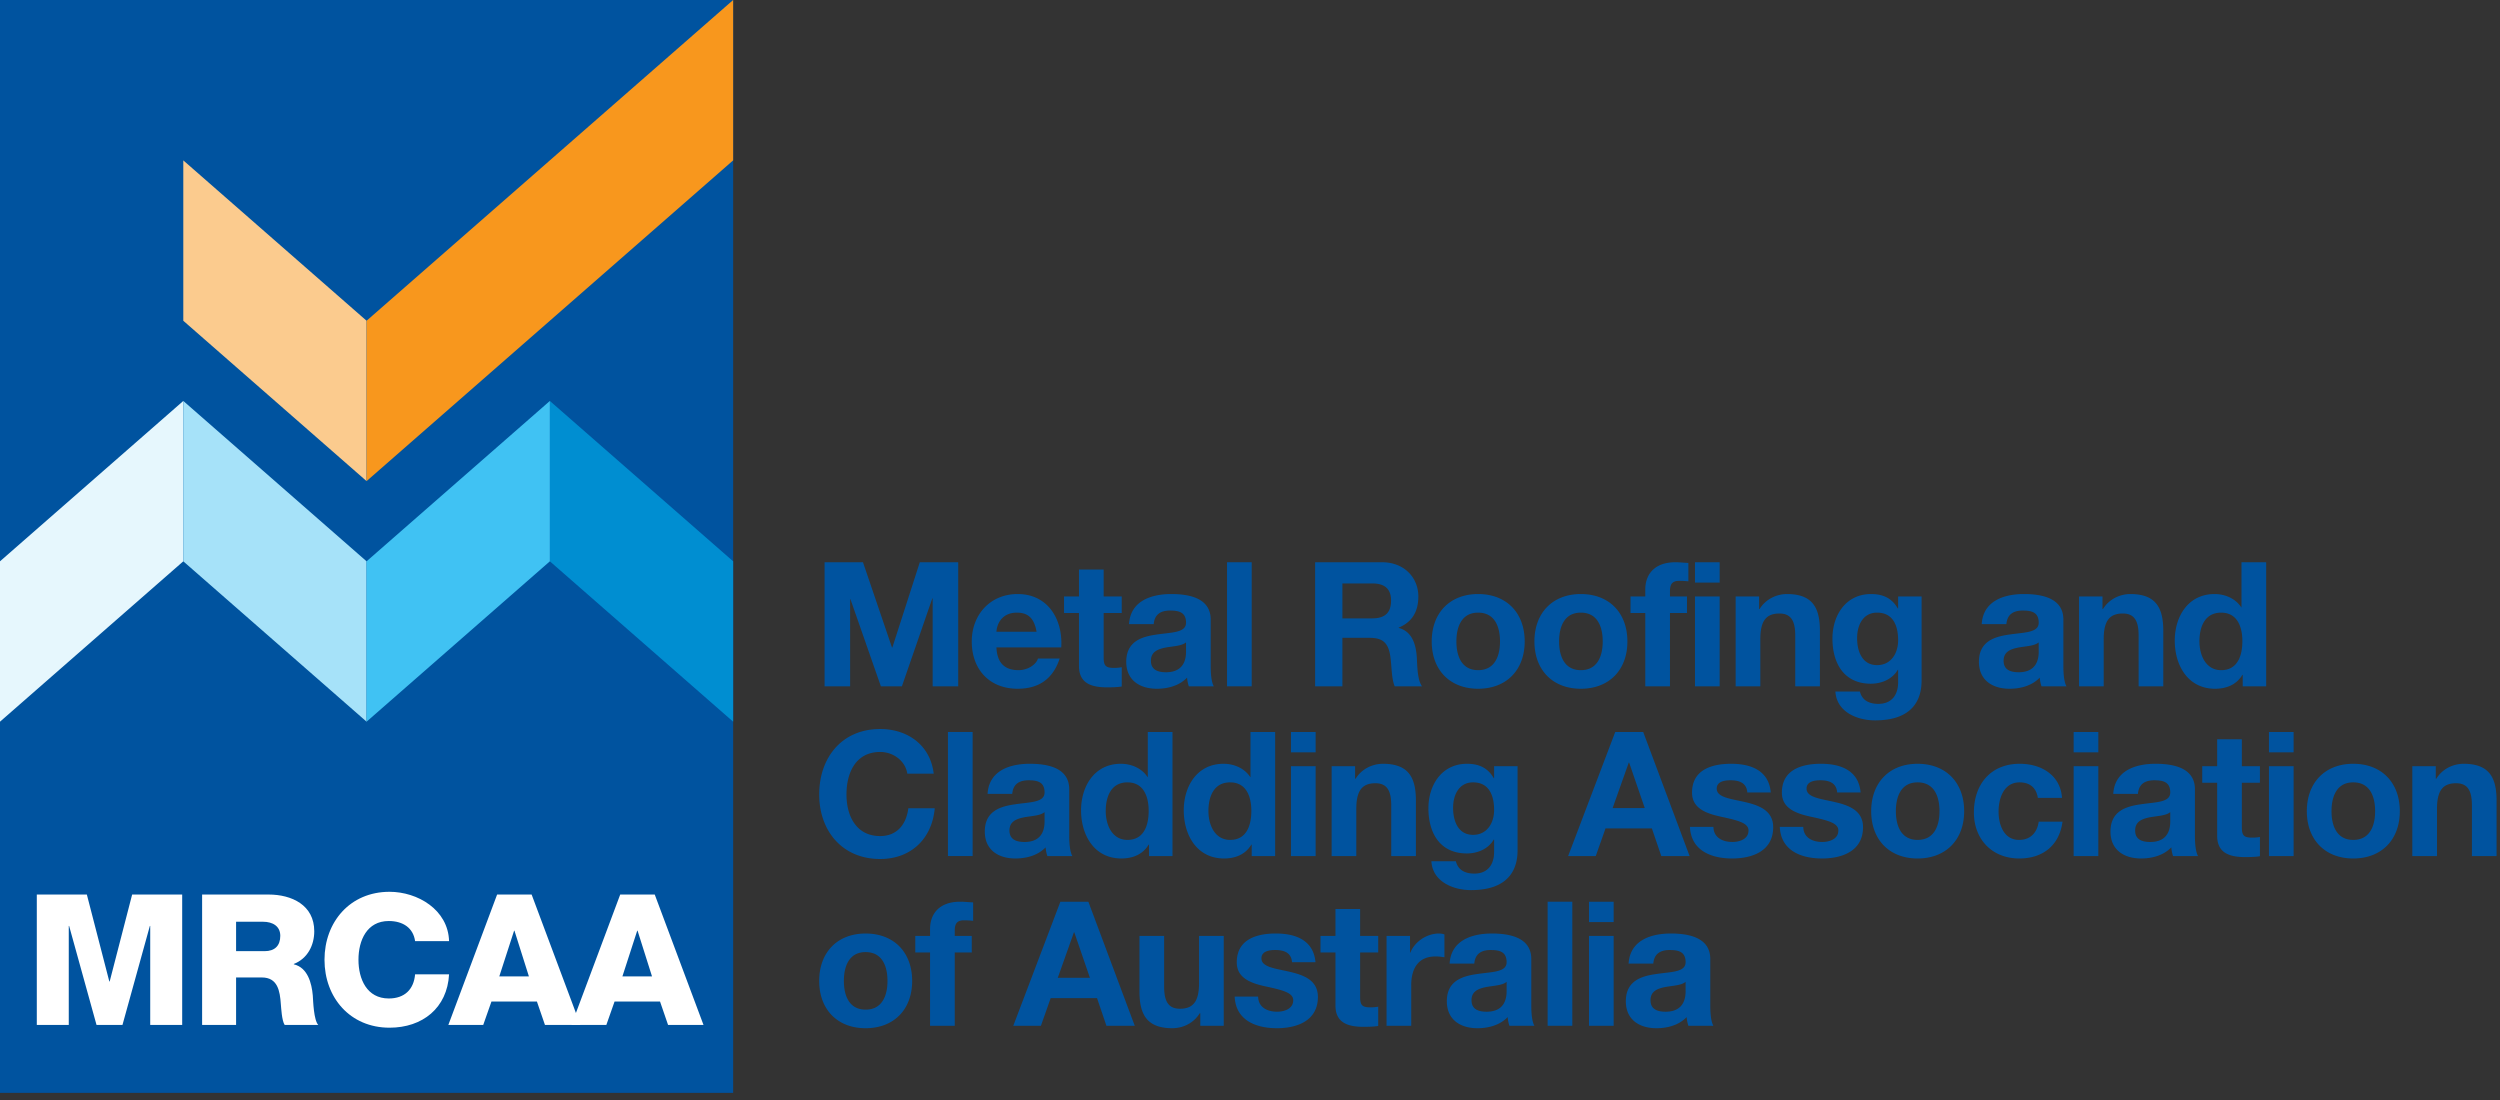
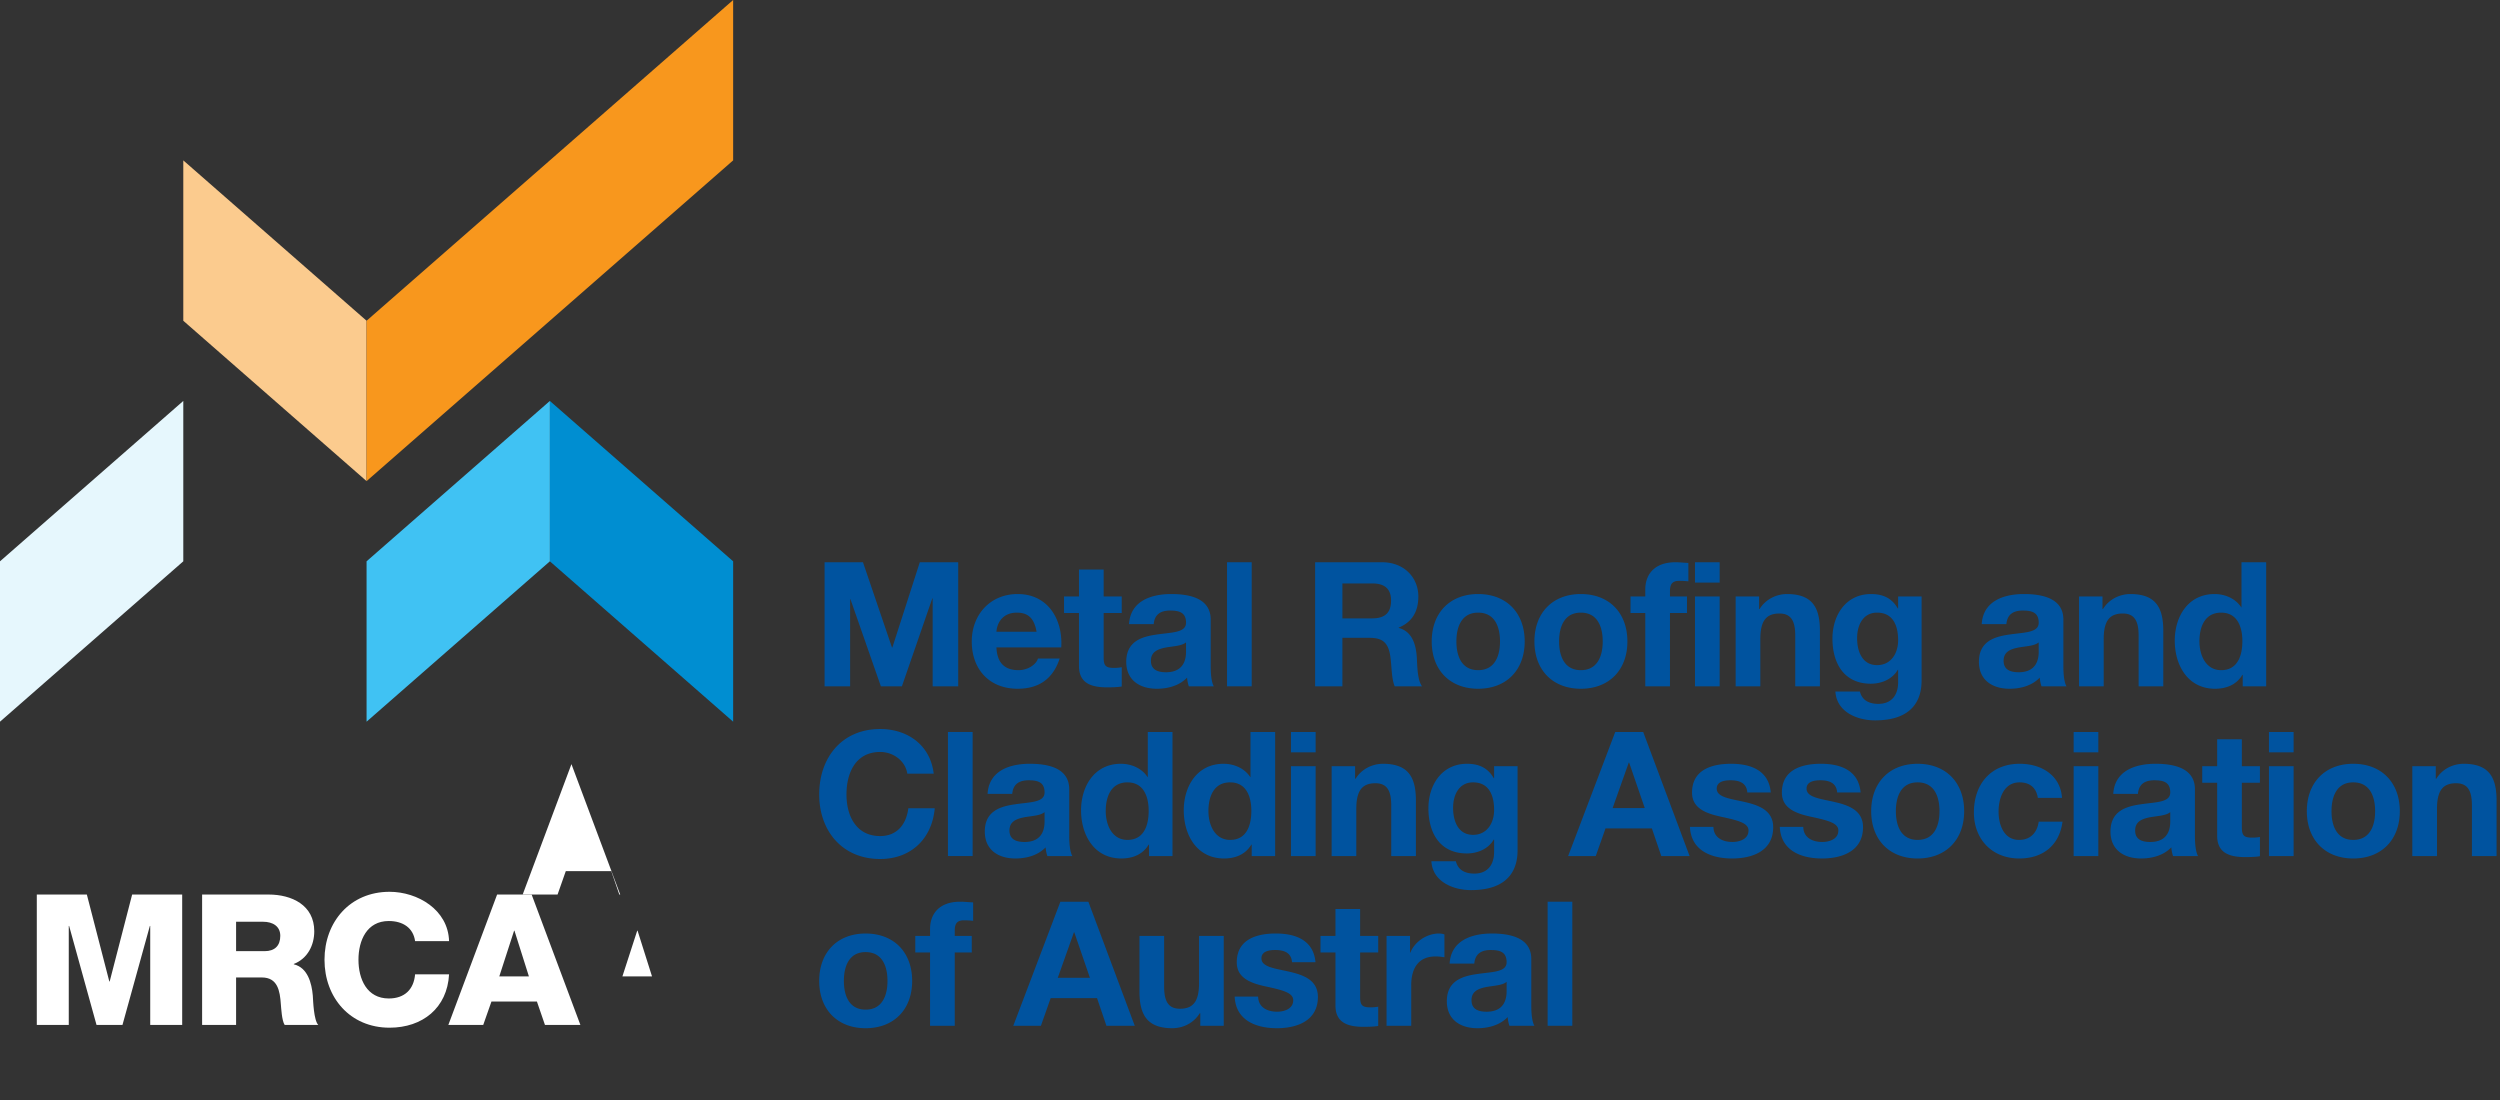
<svg xmlns="http://www.w3.org/2000/svg" width="350" height="154" viewBox="0 0 350 154" fill-rule="evenodd" clip-rule="evenodd" stroke-linejoin="round" stroke-miterlimit="2">
  <rect x="0" y="0" width="350" height="154" fill="#333333" stroke="none" />
  <path d="M115.441 78.714h5.376l4.063 11.945h.048l3.845-11.945h5.376v17.37h-3.576v-12.31h-.049l-4.257 12.31h-2.944l-4.257-12.188h-.049v12.188h-3.576v-17.37zM145.121 88.445c-.316-1.751-1.071-2.676-2.75-2.676-2.189 0-2.821 1.702-2.87 2.676h5.62zm-5.62 2.19c.097 2.189 1.168 3.187 3.09 3.187 1.386 0 2.506-.852 2.724-1.631h3.041c-.973 2.968-3.041 4.233-5.887 4.233-3.965 0-6.422-2.725-6.422-6.617 0-3.77 2.602-6.641 6.422-6.641 4.282 0 6.349 3.6 6.107 7.469h-9.075zM154.512 83.507h2.53v2.311h-2.53v6.228c0 1.168.292 1.46 1.46 1.46.365 0 .705-.025 1.07-.098v2.701c-.584.097-1.338.121-2.019.121-2.116 0-3.966-.486-3.966-2.992v-7.42h-2.092v-2.311h2.092v-3.771h3.455v3.771zM166.044 89.929c-.584.511-1.801.535-2.871.73-1.07.219-2.044.584-2.044 1.849 0 1.29.998 1.606 2.117 1.606 2.7 0 2.798-2.142 2.798-2.895v-1.29zm-7.979-2.555c.194-3.235 3.088-4.208 5.911-4.208 2.505 0 5.522.559 5.522 3.576v6.544c0 1.144.122 2.288.438 2.798h-3.503a5.102 5.102 0 0 1-.243-1.217c-1.095 1.144-2.701 1.558-4.234 1.558-2.384 0-4.281-1.193-4.281-3.771 0-2.847 2.141-3.527 4.281-3.82 2.117-.316 4.088-.243 4.088-1.654 0-1.484-1.022-1.703-2.238-1.703-1.314 0-2.166.536-2.287 1.897h-3.454z" fill="#00539f" fill-rule="nonzero" />
  <path fill="#00539f" d="M171.784 78.714h3.453v17.37h-3.453z" />
  <path d="M187.937 86.572h4.185c1.703 0 2.627-.73 2.627-2.482 0-1.679-.924-2.408-2.627-2.408h-4.185v4.89zm-3.82-7.858h9.366c3.114 0 5.085 2.165 5.085 4.793 0 2.043-.826 3.576-2.749 4.355v.048c1.874.486 2.409 2.311 2.531 4.062.073 1.096.048 3.139.729 4.112h-3.819c-.462-1.095-.413-2.773-.608-4.16-.268-1.825-.974-2.627-2.895-2.627h-3.82v6.787h-3.82v-17.37zM206.937 93.822c2.359 0 3.064-2.02 3.064-4.015 0-2.018-.705-4.038-3.064-4.038-2.335 0-3.041 2.02-3.041 4.038 0 1.995.706 4.015 3.041 4.015m0-10.656c3.965 0 6.52 2.627 6.52 6.641 0 3.991-2.555 6.618-6.52 6.618-3.942 0-6.497-2.627-6.497-6.618 0-4.014 2.555-6.641 6.497-6.641M221.315 93.822c2.359 0 3.065-2.02 3.065-4.015 0-2.018-.706-4.038-3.065-4.038-2.336 0-3.041 2.02-3.041 4.038 0 1.995.705 4.015 3.041 4.015m0-10.656c3.965 0 6.52 2.627 6.52 6.641 0 3.991-2.555 6.618-6.52 6.618-3.941 0-6.495-2.627-6.495-6.618 0-4.014 2.554-6.641 6.495-6.641M230.34 85.817h-2.067v-2.311h2.067v-.973c0-2.214 1.387-3.819 4.209-3.819.608 0 1.241.073 1.825.097v2.579a10.867 10.867 0 0 0-1.266-.073c-.924 0-1.312.39-1.312 1.435v.754h2.383v2.311h-2.383v10.267h-3.456V85.817zM237.299 83.507h3.454v12.578h-3.454V83.507zm3.454-1.946h-3.454v-2.847h3.454v2.847zM242.991 83.507h3.284v1.751h.073c.876-1.411 2.385-2.091 3.843-2.091 3.675 0 4.598 2.068 4.598 5.181v7.737h-3.454V88.98c0-2.067-.608-3.089-2.213-3.089-1.873 0-2.676 1.046-2.676 3.601v6.593h-3.455V83.507zM265.738 89.638c0-2.043-.706-3.869-2.944-3.869-1.947 0-2.798 1.703-2.798 3.577 0 1.8.681 3.771 2.798 3.771 1.97 0 2.944-1.679 2.944-3.479m3.284 5.644c0 2.068-.73 5.571-6.521 5.571-2.48 0-5.376-1.168-5.546-4.039h3.43c.316 1.289 1.363 1.728 2.58 1.728 1.921 0 2.797-1.314 2.773-3.113v-1.655h-.05c-.753 1.313-2.262 1.946-3.77 1.946-3.77 0-5.376-2.871-5.376-6.325 0-3.26 1.873-6.228 5.4-6.228 1.654 0 2.92.559 3.746 2.019h.05v-1.679h3.284v11.775zM285.419 89.929c-.584.511-1.8.535-2.871.73-1.071.219-2.043.584-2.043 1.849 0 1.29.997 1.606 2.116 1.606 2.701 0 2.798-2.142 2.798-2.895v-1.29zm-7.979-2.555c.194-3.235 3.089-4.208 5.912-4.208 2.504 0 5.521.559 5.521 3.576v6.544c0 1.144.122 2.288.438 2.798h-3.503a5.152 5.152 0 0 1-.243-1.217c-1.095 1.144-2.701 1.558-4.233 1.558-2.384 0-4.282-1.193-4.282-3.771 0-2.847 2.141-3.527 4.282-3.82 2.117-.316 4.087-.243 4.087-1.654 0-1.484-1.022-1.703-2.239-1.703-1.313 0-2.165.536-2.286 1.897h-3.454zM291.063 83.507h3.284v1.751h.073c.876-1.411 2.385-2.091 3.843-2.091 3.675 0 4.598 2.068 4.598 5.181v7.737h-3.454V88.98c0-2.067-.608-3.089-2.214-3.089-1.873 0-2.676 1.046-2.676 3.601v6.593h-3.454V83.507zM310.963 85.769c-2.263 0-3.041 1.947-3.041 4.015 0 1.97.899 4.038 3.041 4.038 2.286 0 2.968-1.995 2.968-4.063 0-2.043-.73-3.99-2.968-3.99m3.017 8.71h-.049c-.803 1.362-2.215 1.946-3.82 1.946-3.795 0-5.645-3.26-5.645-6.739 0-3.381 1.874-6.52 5.572-6.52 1.484 0 2.944.633 3.746 1.874h-.024.048v-6.326h3.456v17.37h-3.284v-1.605zM127.021 108.316c-.243-1.728-1.897-3.041-3.795-3.041-3.431 0-4.72 2.919-4.72 5.959 0 2.895 1.289 5.815 4.72 5.815 2.335 0 3.649-1.606 3.941-3.892h3.698c-.39 4.329-3.382 7.103-7.639 7.103-5.377 0-8.539-4.013-8.539-9.026 0-5.157 3.162-9.17 8.539-9.17 3.819 0 7.03 2.237 7.493 6.252h-3.698z" fill="#00539f" fill-rule="nonzero" />
  <path fill="#00539f" d="M132.714 102.477h3.454v17.37h-3.454z" />
  <path d="M146.24 113.692c-.584.511-1.801.535-2.871.73-1.07.219-2.044.584-2.044 1.849 0 1.29.998 1.606 2.117 1.606 2.7 0 2.798-2.142 2.798-2.895v-1.29zm-7.979-2.555c.194-3.236 3.088-4.208 5.911-4.208 2.505 0 5.522.559 5.522 3.576v6.544c0 1.144.122 2.288.438 2.798h-3.503a5.102 5.102 0 0 1-.243-1.217c-1.095 1.144-2.701 1.557-4.234 1.557-2.384 0-4.281-1.192-4.281-3.77 0-2.847 2.141-3.527 4.281-3.82 2.117-.316 4.088-.243 4.088-1.655 0-1.483-1.022-1.702-2.238-1.702-1.314 0-2.166.535-2.287 1.897h-3.454zM157.845 109.531c-2.263 0-3.042 1.947-3.042 4.015 0 1.97.901 4.039 3.042 4.039 2.287 0 2.968-1.996 2.968-4.064 0-2.043-.73-3.99-2.968-3.99m3.017 8.71h-.049c-.803 1.363-2.214 1.946-3.82 1.946-3.795 0-5.644-3.26-5.644-6.739 0-3.381 1.873-6.519 5.571-6.519 1.485 0 2.944.632 3.747 1.873h-.024.048v-6.325h3.455v17.369h-3.284v-1.605zM172.221 109.531c-2.262 0-3.04 1.947-3.04 4.015 0 1.97.9 4.039 3.04 4.039 2.288 0 2.967-1.996 2.967-4.064 0-2.043-.728-3.99-2.967-3.99m3.016 8.71h-.049c-.801 1.363-2.212 1.946-3.818 1.946-3.795 0-5.644-3.26-5.644-6.739 0-3.381 1.873-6.519 5.571-6.519 1.485 0 2.944.632 3.746 1.873h-.024.049v-6.325h3.453v17.369h-3.284v-1.605zM180.736 107.27h3.454v12.577h-3.454V107.27zm3.454-1.946h-3.454v-2.847h3.454v2.847zM186.429 107.27h3.284v1.751h.073c.875-1.411 2.385-2.091 3.844-2.091 3.674 0 4.598 2.067 4.598 5.181v7.736h-3.455v-7.104c0-2.067-.608-3.09-2.213-3.09-1.874 0-2.677 1.047-2.677 3.602v6.592h-3.454V107.27zM209.175 113.4c0-2.043-.705-3.869-2.944-3.869-1.945 0-2.797 1.703-2.797 3.577 0 1.8.681 3.771 2.797 3.771 1.971 0 2.944-1.679 2.944-3.479m3.285 5.643c0 2.069-.73 5.572-6.521 5.572-2.48 0-5.376-1.168-5.546-4.039h3.43c.317 1.289 1.363 1.728 2.578 1.728 1.923 0 2.798-1.314 2.774-3.114v-1.654h-.049c-.753 1.313-2.262 1.946-3.77 1.946-3.77 0-5.377-2.871-5.377-6.325 0-3.26 1.874-6.228 5.401-6.228 1.654 0 2.92.559 3.746 2.019h.049v-1.679h3.285v11.774zM225.767 113.133h4.501l-2.19-6.374h-.049l-2.262 6.374zm.365-10.656h3.917l6.495 17.37h-3.965l-1.314-3.867h-6.496l-1.362 3.867h-3.868l6.593-17.37zM239.878 115.759c.024 1.508 1.289 2.117 2.651 2.117.998 0 2.263-.39 2.263-1.605 0-1.047-1.435-1.411-3.917-1.947-1.995-.438-3.99-1.143-3.99-3.357 0-3.211 2.773-4.038 5.473-4.038 2.75 0 5.281.924 5.548 4.013h-3.284c-.098-1.338-1.119-1.703-2.361-1.703-.778 0-1.921.146-1.921 1.168 0 1.241 1.946 1.412 3.916 1.873 2.02.462 3.99 1.193 3.99 3.528 0 3.309-2.87 4.379-5.742 4.379-2.919 0-5.764-1.094-5.911-4.428h3.285zM252.456 115.759c.024 1.508 1.288 2.117 2.651 2.117.997 0 2.263-.39 2.263-1.605 0-1.047-1.435-1.411-3.917-1.947-1.995-.438-3.99-1.143-3.99-3.357 0-3.211 2.773-4.038 5.473-4.038 2.75 0 5.28.924 5.548 4.013H257.2c-.098-1.338-1.12-1.703-2.361-1.703-.778 0-1.922.146-1.922 1.168 0 1.241 1.947 1.412 3.917 1.873 2.02.462 3.99 1.193 3.99 3.528 0 3.309-2.871 4.379-5.742 4.379-2.919 0-5.765-1.094-5.912-4.428h3.286zM268.463 117.585c2.359 0 3.065-2.02 3.065-4.015 0-2.019-.706-4.039-3.065-4.039-2.336 0-3.041 2.02-3.041 4.039 0 1.995.705 4.015 3.041 4.015m0-10.656c3.965 0 6.52 2.627 6.52 6.641 0 3.991-2.555 6.617-6.52 6.617-3.942 0-6.496-2.626-6.496-6.617 0-4.014 2.554-6.641 6.496-6.641M285.297 111.697c-.219-1.411-1.119-2.166-2.554-2.166-2.214 0-2.944 2.239-2.944 4.088 0 1.8.706 3.966 2.871 3.966 1.606 0 2.53-1.022 2.749-2.555h3.333c-.438 3.333-2.749 5.157-6.058 5.157-3.795 0-6.349-2.675-6.349-6.447 0-3.916 2.335-6.811 6.423-6.811 2.967 0 5.692 1.557 5.911 4.768h-3.382zM290.309 107.27h3.455v12.577h-3.455V107.27zm3.455-1.946h-3.455v-2.847h3.455v2.847zM303.836 113.692c-.584.511-1.8.535-2.871.73-1.071.219-2.043.584-2.043 1.849 0 1.29.997 1.606 2.116 1.606 2.701 0 2.798-2.142 2.798-2.895v-1.29zm-7.979-2.555c.194-3.236 3.089-4.208 5.912-4.208 2.504 0 5.521.559 5.521 3.576v6.544c0 1.144.122 2.288.438 2.798h-3.503a5.102 5.102 0 0 1-.243-1.217c-1.095 1.144-2.701 1.557-4.233 1.557-2.384 0-4.282-1.192-4.282-3.77 0-2.847 2.141-3.527 4.282-3.82 2.117-.316 4.087-.243 4.087-1.655 0-1.483-1.022-1.702-2.239-1.702-1.313 0-2.165.535-2.286 1.897h-3.454zM313.858 107.27h2.529v2.311h-2.529v6.228c0 1.168.292 1.459 1.46 1.459.364 0 .705-.024 1.069-.097v2.701c-.583.097-1.338.121-2.018.121-2.116 0-3.967-.486-3.967-2.992v-7.42h-2.091v-2.311h2.091v-3.771h3.456v3.771zM317.653 107.27h3.454v12.577h-3.454V107.27zm3.454-1.946h-3.454v-2.847h3.454v2.847zM329.453 117.585c2.359 0 3.065-2.02 3.065-4.015 0-2.019-.706-4.039-3.065-4.039-2.336 0-3.041 2.02-3.041 4.039 0 1.995.705 4.015 3.041 4.015m0-10.656c3.965 0 6.52 2.627 6.52 6.641 0 3.991-2.555 6.617-6.52 6.617-3.942 0-6.496-2.626-6.496-6.617 0-4.014 2.554-6.641 6.496-6.641M337.724 107.27h3.284v1.751h.073c.876-1.411 2.385-2.091 3.843-2.091 3.675 0 4.598 2.067 4.598 5.181v7.736h-3.454v-7.104c0-2.067-.608-3.09-2.213-3.09-1.873 0-2.676 1.047-2.676 3.602v6.592h-3.455V107.27zM121.183 141.348c2.359 0 3.064-2.02 3.064-4.015 0-2.019-.705-4.039-3.064-4.039-2.336 0-3.041 2.02-3.041 4.039 0 1.995.705 4.015 3.041 4.015m0-10.656c3.965 0 6.52 2.627 6.52 6.641 0 3.991-2.555 6.617-6.52 6.617-3.942 0-6.496-2.626-6.496-6.617 0-4.014 2.554-6.641 6.496-6.641M130.208 133.343h-2.068v-2.311h2.068v-.973c0-2.214 1.387-3.82 4.209-3.82.608 0 1.241.074 1.824.098v2.579a10.63 10.63 0 0 0-1.264-.073c-.925 0-1.314.389-1.314 1.435v.754h2.384v2.311h-2.384v10.267h-3.455v-10.267zM148.089 136.895h4.5l-2.189-6.374h-.049l-2.262 6.374zm.365-10.656h3.916l6.496 17.37h-3.965l-1.314-3.867h-6.496l-1.362 3.867h-3.868l6.593-17.37zM171.322 143.609h-3.284v-1.751h-.073c-.876 1.411-2.385 2.091-3.844 2.091-3.674 0-4.598-2.067-4.598-5.181v-7.736h3.455v7.103c0 2.068.608 3.089 2.214 3.089 1.873 0 2.675-1.045 2.675-3.6v-6.592h3.455v12.577zM176.138 139.522c.024 1.508 1.29 2.117 2.652 2.117.998 0 2.262-.39 2.262-1.605 0-1.047-1.435-1.411-3.916-1.948-1.996-.437-3.989-1.142-3.989-3.356 0-3.212 2.772-4.039 5.472-4.039 2.749 0 5.28.924 5.547 4.014h-3.284c-.098-1.338-1.119-1.703-2.361-1.703-.778 0-1.92.146-1.92 1.168 0 1.241 1.945 1.412 3.916 1.873 2.019.462 3.989 1.192 3.989 3.527 0 3.31-2.87 4.38-5.741 4.38-2.919 0-5.764-1.094-5.91-4.428h3.283zM190.418 131.032h2.53v2.311h-2.53v6.227c0 1.169.292 1.46 1.459 1.46.367 0 .707-.024 1.071-.097v2.701c-.583.097-1.338.121-2.019.121-2.116 0-3.965-.486-3.965-2.993v-7.419h-2.093v-2.311h2.093v-3.771h3.454v3.771zM194.117 131.032h3.284v2.335h.049c.633-1.582 2.334-2.676 4.014-2.676.243 0 .535.049.754.122v3.211a6.304 6.304 0 0 0-1.241-.121c-2.529 0-3.406 1.824-3.406 4.037v5.669h-3.454v-12.577zM210.926 137.455c-.583.51-1.8.535-2.87.73-1.07.219-2.044.583-2.044 1.849 0 1.29.997 1.606 2.117 1.606 2.7 0 2.797-2.142 2.797-2.895v-1.29zm-7.979-2.555c.194-3.236 3.089-4.208 5.912-4.208 2.505 0 5.522.559 5.522 3.576v6.544c0 1.143.122 2.288.438 2.798h-3.503a5.153 5.153 0 0 1-.244-1.217c-1.094 1.144-2.7 1.557-4.232 1.557-2.385 0-4.283-1.192-4.283-3.77 0-2.847 2.142-3.527 4.283-3.82 2.116-.316 4.086-.243 4.086-1.655 0-1.483-1.022-1.702-2.238-1.702-1.314 0-2.166.535-2.287 1.897h-3.454z" fill="#00539f" fill-rule="nonzero" />
  <path fill="#00539f" d="M216.668 126.239h3.454v17.37h-3.454z" />
-   <path d="M222.458 131.032h3.455v12.577h-3.455v-12.577zm3.455-1.946h-3.455v-2.847h3.455v2.847zM235.985 137.455c-.584.51-1.8.535-2.871.73-1.071.219-2.043.583-2.043 1.849 0 1.29.997 1.606 2.116 1.606 2.701 0 2.798-2.142 2.798-2.895v-1.29zm-7.979-2.555c.194-3.236 3.089-4.208 5.912-4.208 2.504 0 5.522.559 5.522 3.576v6.544c0 1.143.121 2.288.437 2.798h-3.503a5.152 5.152 0 0 1-.243-1.217c-1.095 1.144-2.701 1.557-4.233 1.557-2.384 0-4.281-1.192-4.281-3.77 0-2.847 2.14-3.527 4.281-3.82 2.117-.316 4.087-.243 4.087-1.655 0-1.483-1.022-1.702-2.239-1.702-1.312 0-2.164.535-2.286 1.897h-3.454z" fill="#00539f" fill-rule="nonzero" />
-   <path fill="#00539f" d="M0 0h102.642v153H0z" />
  <path d="M25.661 78.584L0 101.036V78.584l25.661-22.452v22.452z" fill="#e6f7fd" fill-rule="nonzero" />
-   <path d="M25.661 78.584l25.659 22.452V78.584L25.661 56.132v22.452z" fill="#a6e2f9" fill-rule="nonzero" />
  <path d="M76.981 78.584l25.659 22.452V78.584L76.981 56.132v22.452z" fill="#008ed1" fill-rule="nonzero" />
  <path d="M76.981 78.584L51.32 101.036V78.584l25.661-22.452v22.452z" fill="#40c2f3" fill-rule="nonzero" />
  <path d="M25.661 44.905L51.32 67.357V44.905L25.661 22.453v22.452z" fill="#fbcb8e" fill-rule="nonzero" />
  <path d="M102.641 22.452L51.32 67.357V44.905L102.641 0v22.452z" fill="#f8971d" fill-rule="nonzero" />
  <path d="M5.152 125.235h7.006l3.146 12.173h.051l3.145-12.173h7.006v18.257h-4.475v-13.859h-.051l-3.835 13.859h-3.631l-3.836-13.859h-.051v13.859H5.152v-18.257zM33.052 133.163h3.989c1.432 0 2.199-.767 2.199-2.148 0-1.355-1.073-1.97-2.403-1.97h-3.785v4.118zm-4.756-7.928h9.308c3.222 0 6.393 1.459 6.393 5.141 0 1.969-.946 3.834-2.864 4.577v.051c1.943.46 2.506 2.634 2.659 4.371.052.769.128 3.453.767 4.118h-4.705c-.408-.613-.486-2.403-.537-2.915-.127-1.841-.434-3.733-2.659-3.733h-3.606v6.648h-4.756v-18.258zM58.112 131.755c-.255-1.841-1.687-2.812-3.682-2.812-3.068 0-4.245 2.71-4.245 5.422 0 2.709 1.177 5.421 4.245 5.421 2.224 0 3.503-1.28 3.682-3.377h4.757c-.256 4.705-3.708 7.468-8.337 7.468-5.523 0-9.103-4.219-9.103-9.512s3.58-9.514 9.103-9.514c3.938 0 8.208 2.506 8.337 6.904h-4.757zM69.902 136.692h4.143l-2.021-6.394h-.051l-2.071 6.394zm-.307-11.457h4.833l6.828 18.257h-4.961l-1.125-3.273h-6.368l-1.15 3.273h-4.884l6.827-18.257z" fill="#fff" fill-rule="nonzero" />
-   <path d="M87.138 136.692h4.143l-2.021-6.394h-.051l-2.071 6.394zm-.307-11.457h4.833l6.828 18.257h-4.961l-1.125-3.273h-6.368l-1.15 3.273h-4.885l6.828-18.257z" fill="#fff" fill-rule="nonzero" />
+   <path d="M87.138 136.692h4.143l-2.021-6.394h-.051l-2.071 6.394zm-.307-11.457h4.833h-4.961l-1.125-3.273h-6.368l-1.15 3.273h-4.885l6.828-18.257z" fill="#fff" fill-rule="nonzero" />
</svg>